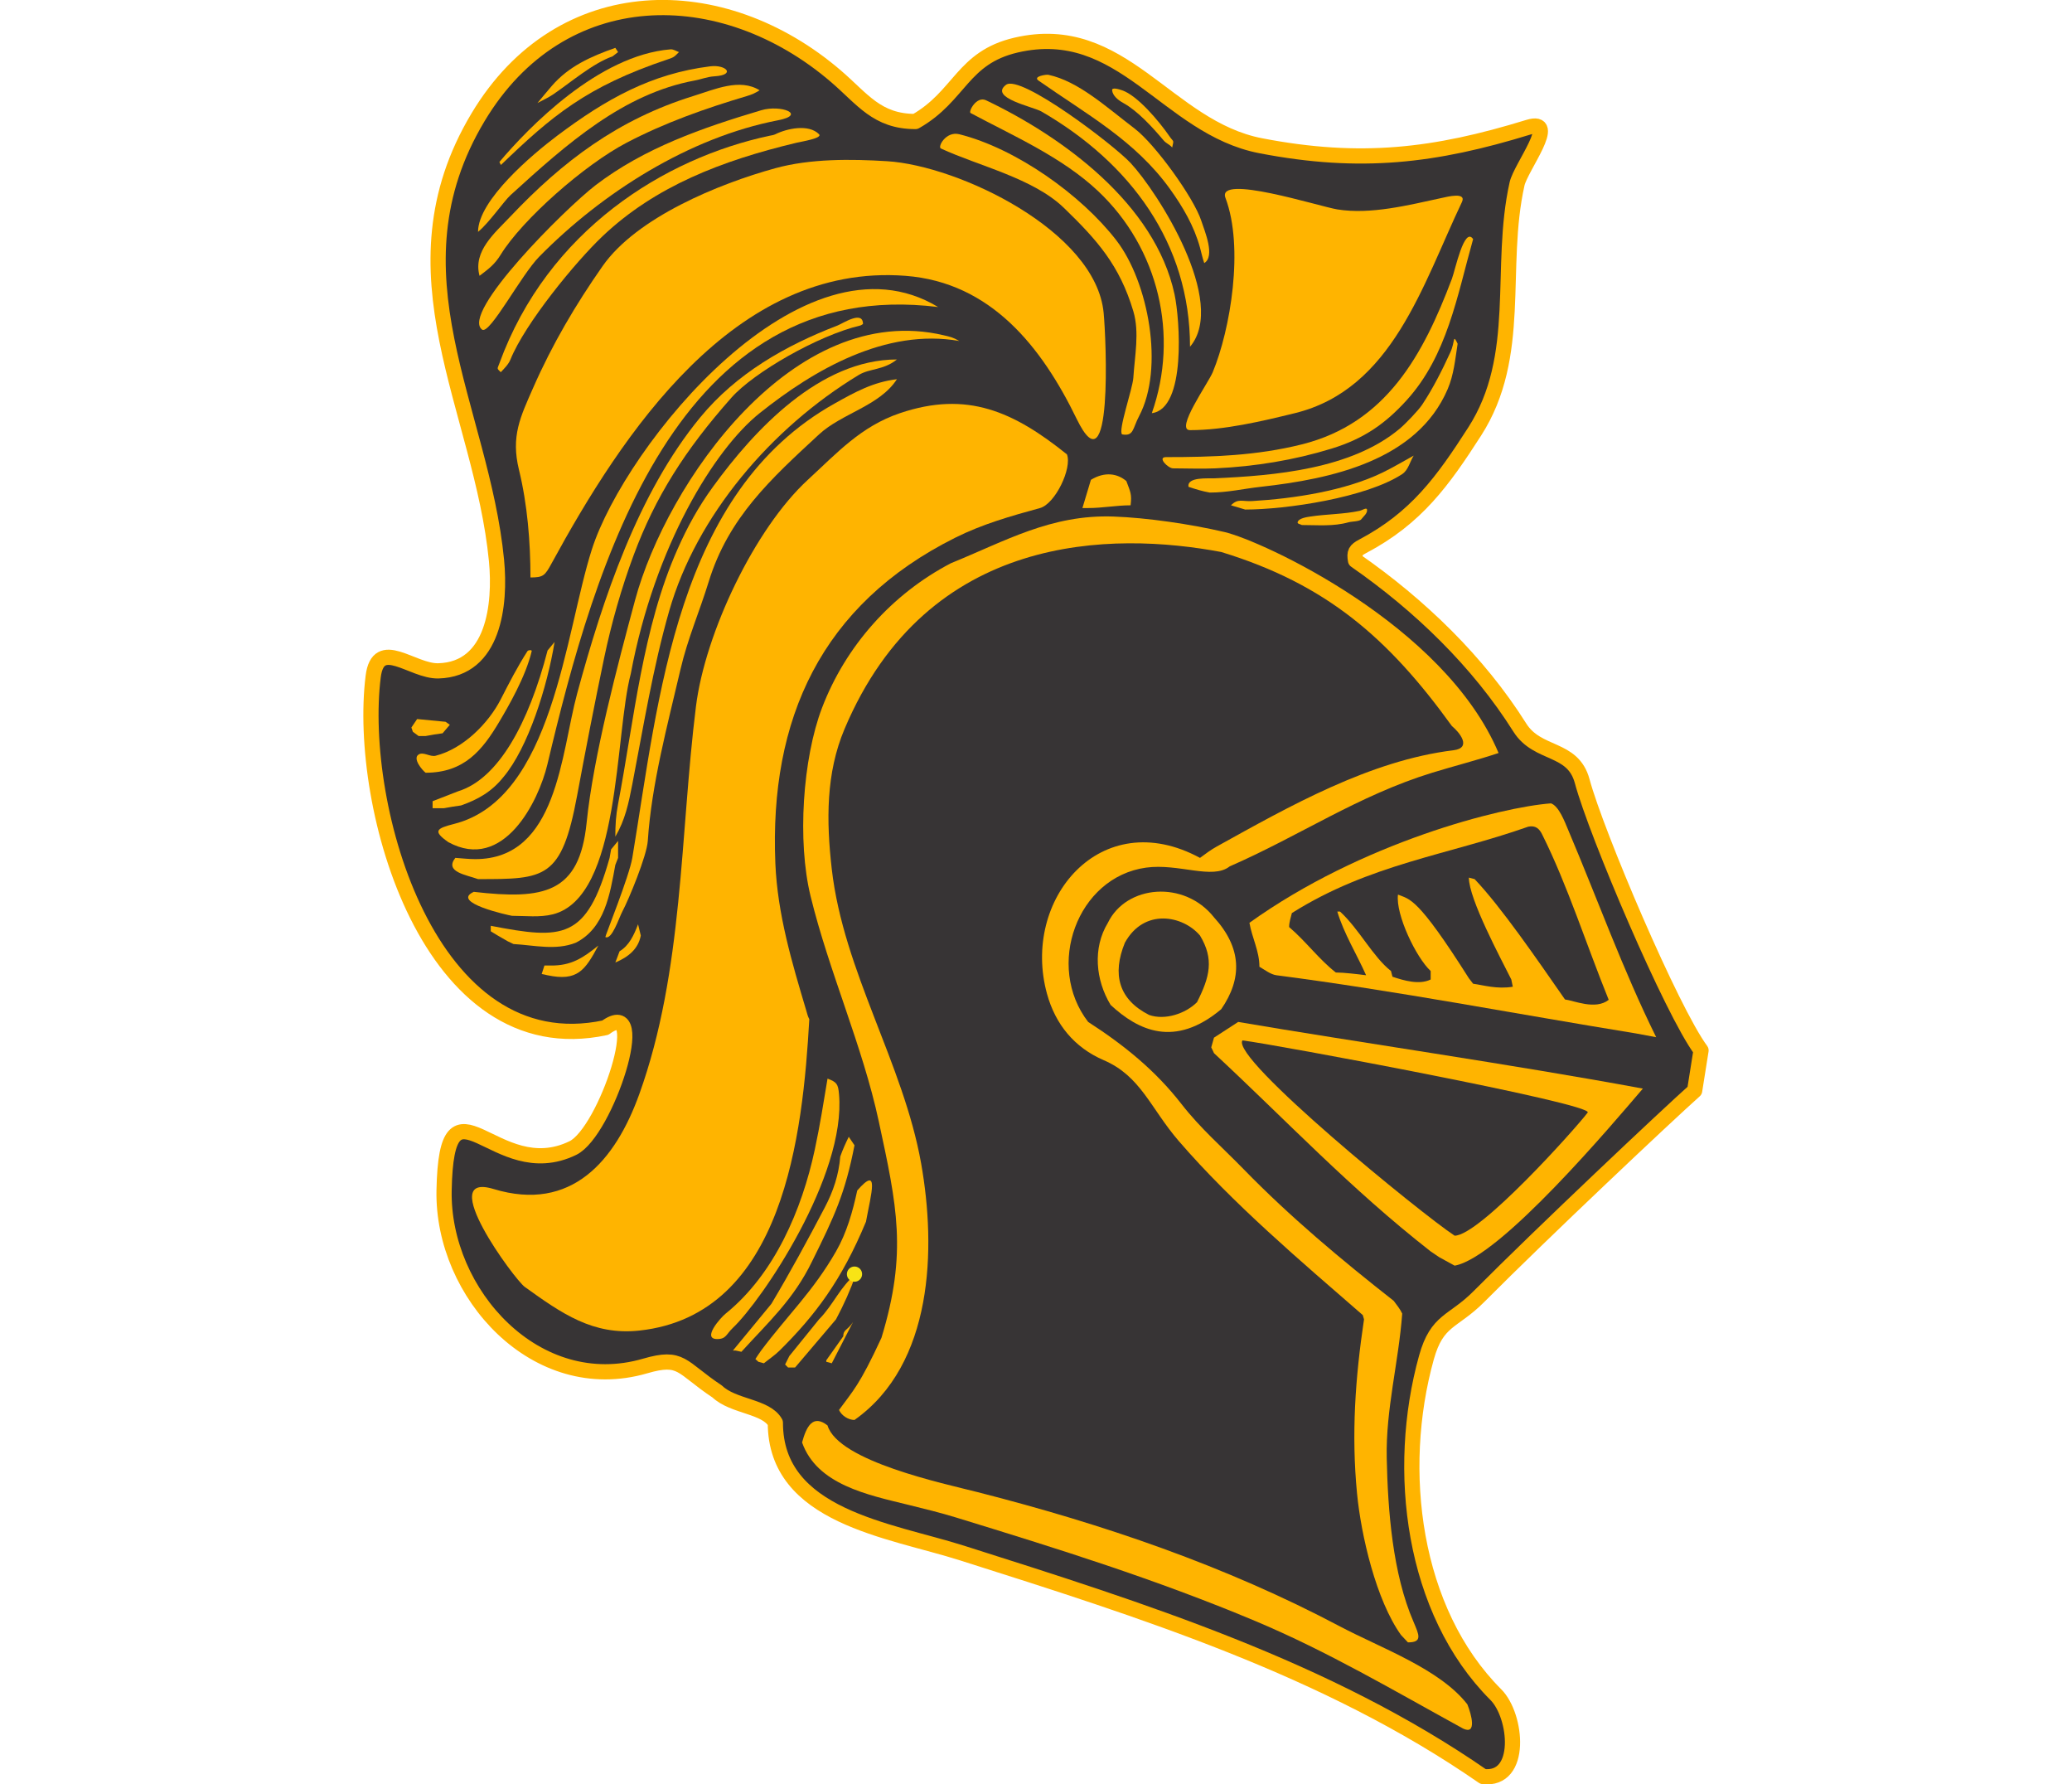
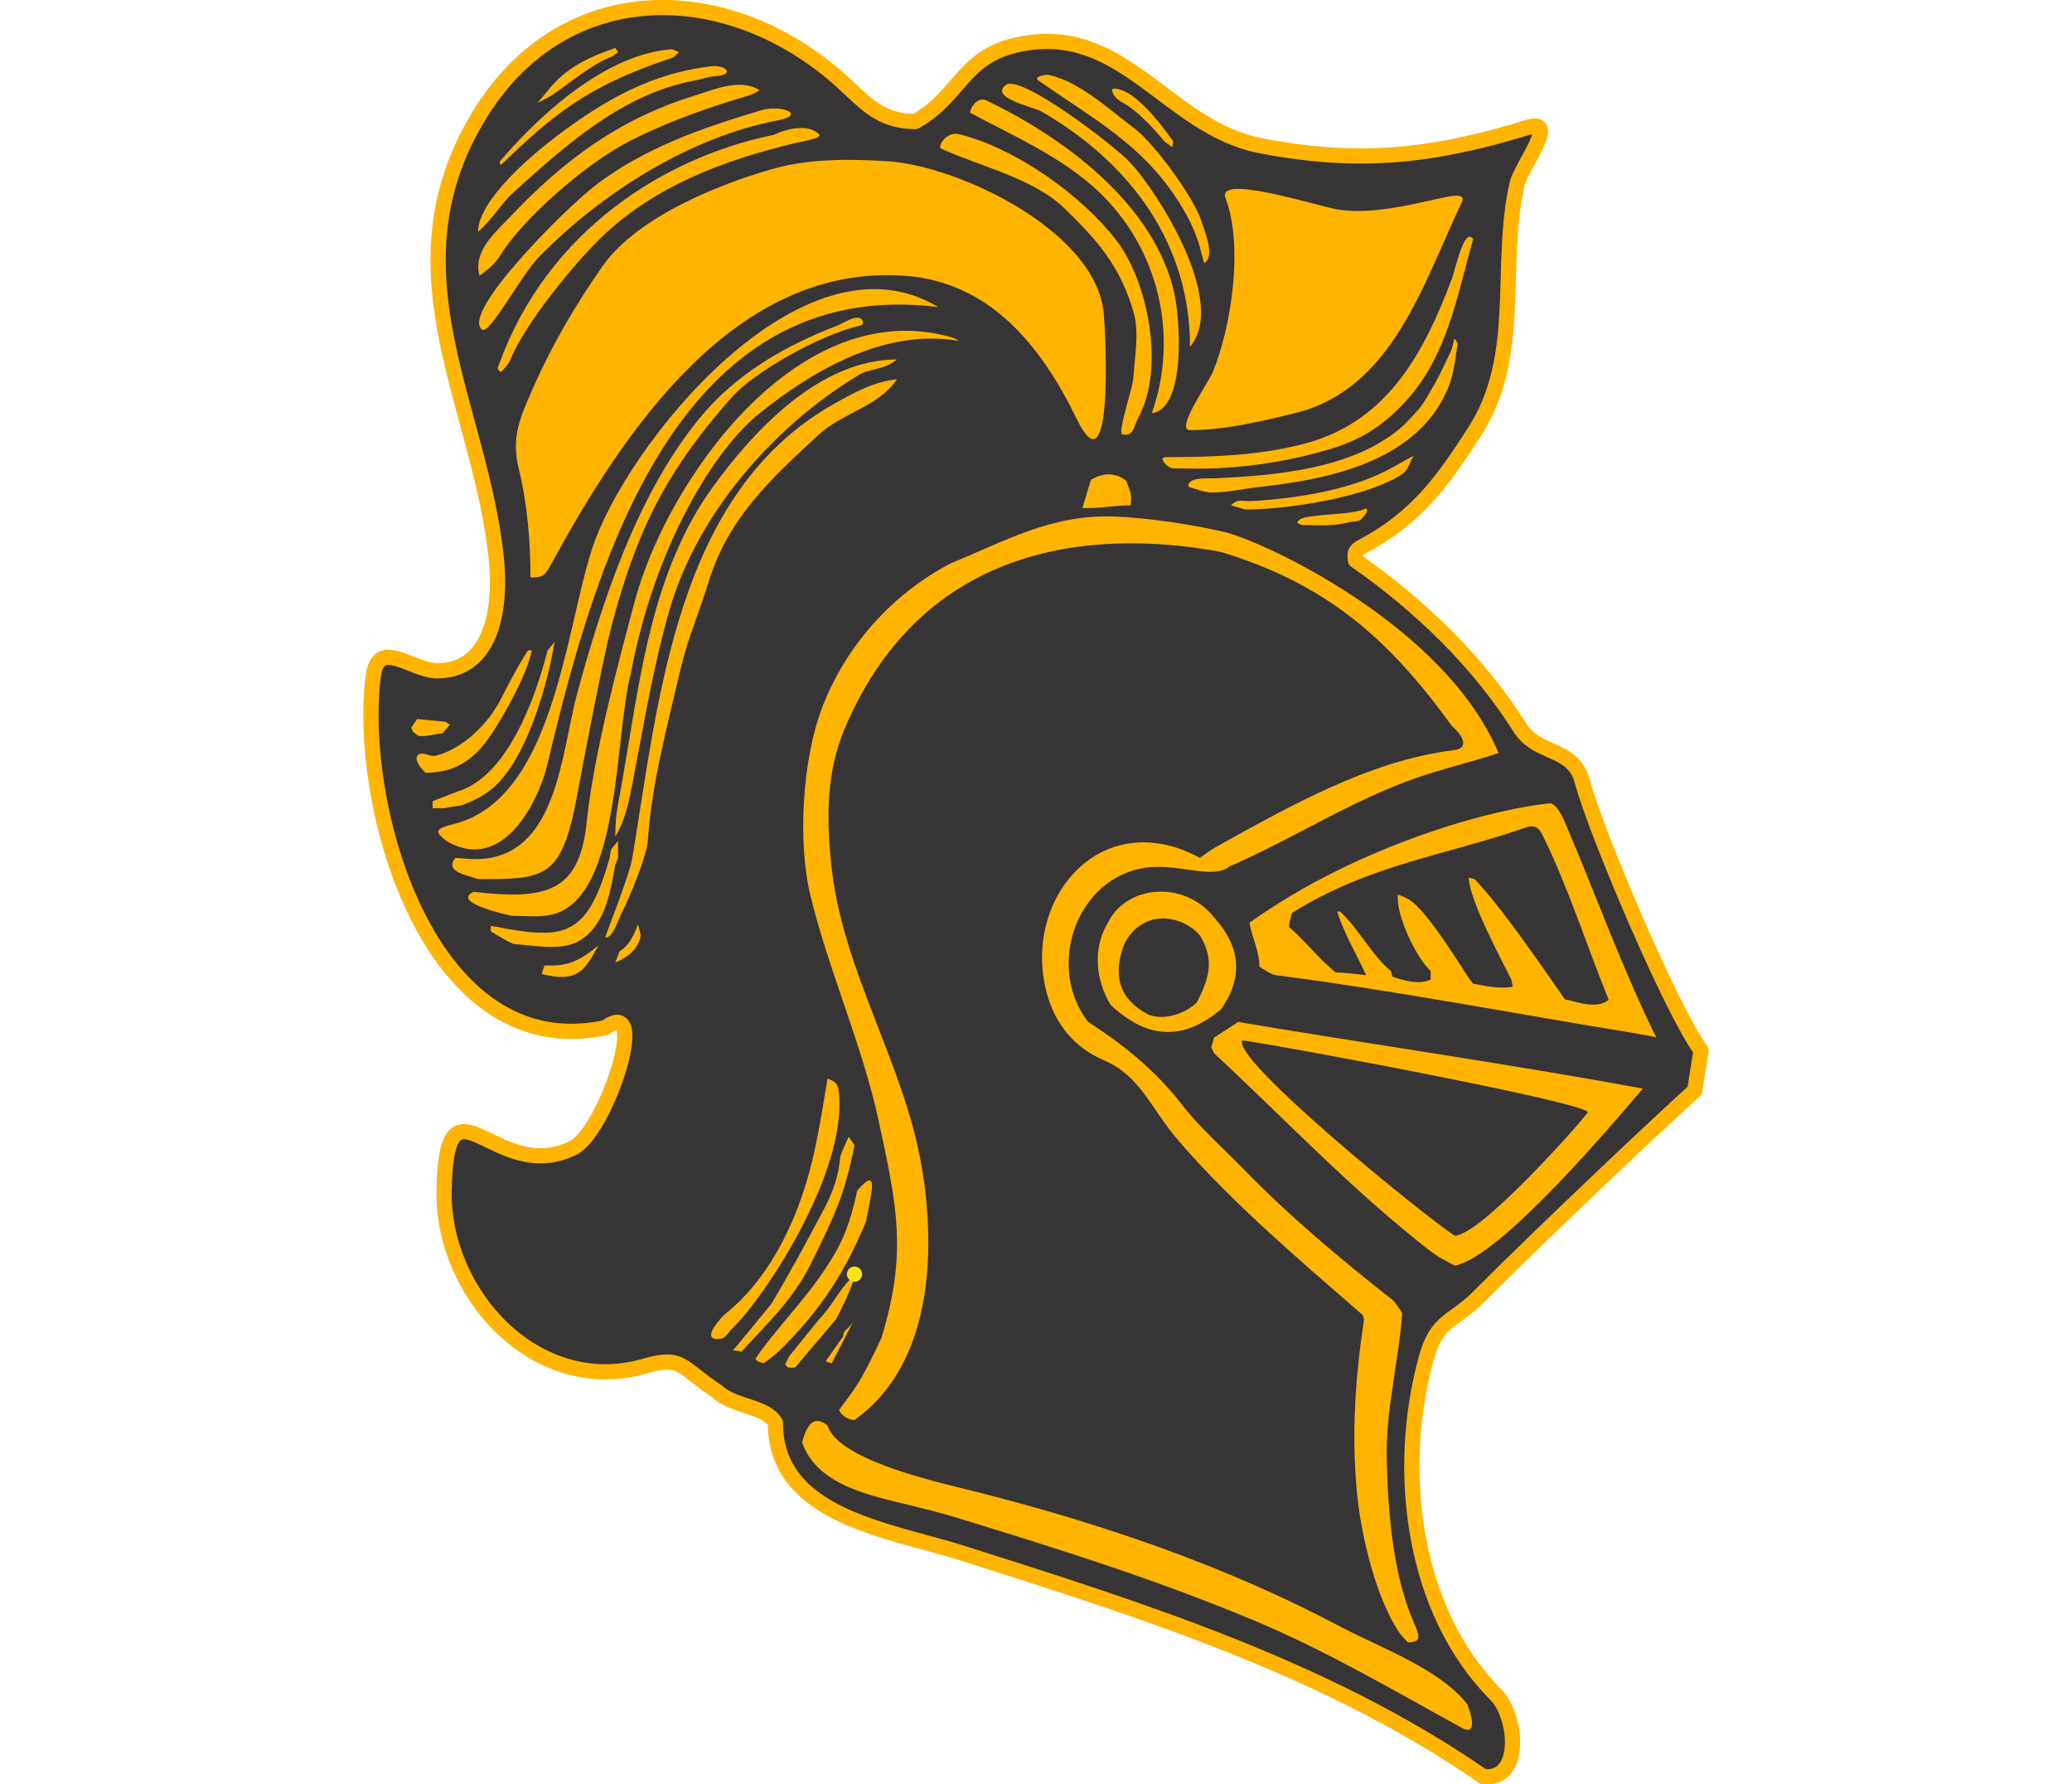
<svg xmlns="http://www.w3.org/2000/svg" xml:space="preserve" width="7.848in" height="6.757in" version="1.1" style="shape-rendering:geometricPrecision; text-rendering:geometricPrecision; image-rendering:optimizeQuality; fill-rule:evenodd; clip-rule:evenodd" viewBox="0 0 7847.76 10406.79">
  <defs>
    <style type="text/css">
   
    .str0 {stroke:#FFB400;stroke-width:88.74;stroke-linecap:round;stroke-linejoin:round;stroke-miterlimit:2.613}
    .str1 {stroke:#F8E415;stroke-width:88.74;stroke-linecap:round;stroke-linejoin:round;stroke-miterlimit:2.613}
    .fil0 {fill:#373435}
    .fil2 {fill:#FFB400}
    .fil1 {fill:#FFB400}
   
  </style>
  </defs>
  <g id="Layer_x0020_1">
    <g id="_2008727044112">
      <path class="fil0 str0" d="M6532.03 10361.04c-911.6,-631.72 -1992.05,-970.79 -3039.31,-1303.4 -424.17,-134.71 -1089.31,-212.08 -1089.31,-760.19 -54.92,-97.6 -244.39,-91.85 -339.32,-182.04 -214.23,-142.23 -204.48,-211.49 -420.87,-148.54 -633.8,184.43 -1183.84,-421.51 -1172.32,-1023.78 14.05,-735.09 295.4,-25.1 751.45,-247.56 192.16,-93.72 456.74,-899.57 189.32,-701.94 -1028.63,220.28 -1448.93,-1290.78 -1354.36,-2047.56 29.22,-234.11 227.69,-29.56 380.1,-33.5 324.5,-8.33 364.14,-388.42 339.32,-643.68 -86.3,-888.53 -650.4,-1678.91 -107.77,-2584.94 484.05,-808.25 1425.64,-808.06 2088.34,-238.83 154.36,132.57 238.71,263.58 463.1,263.58 261.16,-148.75 271.91,-372.28 586.89,-445.63 621.05,-144.61 878.34,480.87 1427.17,586.9 582.85,112.55 1016.53,59.77 1561.16,-107.77 182.52,-56.17 -43.8,233.3 -65.54,330.58 -109.51,489.61 37.47,1001.22 -247.56,1444.65 -185.41,288.42 -339.7,503.41 -652.42,668.44 -42.98,22.67 -50.61,36.17 -42.24,83.02 373.58,259.52 716.33,589.99 958.25,974.26 104.1,165.34 309.54,109.88 364.08,313.11 81.57,303.99 523.14,1341.68 693.19,1569.9l-37.27 234.67c-160.54,143.01 -885.34,825.74 -1258.84,1201.24 -150.87,151.68 -243.63,131.63 -305.83,355.33 -182.26,655.34 -83.13,1478.02 404.86,1966.01 123.78,123.78 159.24,505.12 -74.27,477.67z" />
      <path class="fil1" d="M6415.53 10081.42c-400.15,-219.42 -790.61,-450.48 -1213.1,-627.66 -582.95,-244.5 -1152.65,-421.71 -1743.18,-602.92 -92.2,-28.28 -185.96,-51.26 -279.61,-74.27 -237.32,-58.27 -533.36,-117.47 -620.38,-364.07 25.3,-92.71 62.89,-166.33 148.54,-99.03 62.66,208.84 677.89,338.55 875.23,388.83 732.18,186.64 1445.71,429.4 2114.55,783.49 236.01,124.96 582.54,247.56 742.72,454.37 24.23,59.91 56.04,179.62 -24.76,141.26z" />
      <path class="fil1" d="M6093.68 9578.62l-40.78 -43.31c-145.14,-203.2 -232.59,-580.33 -256.31,-825.73 -33.32,-344.74 -10.52,-672.21 40.78,-1015.04l-7.28 -24.76c-362.89,-315.46 -759.41,-651.32 -1073.29,-1015.04 -165.6,-191.87 -220.86,-378.26 -438.35,-471.84 -170.77,-73.48 -281.58,-208.97 -330.58,-387.38 -150.94,-549.5 313.39,-1105.69 892.71,-792.23 32.85,-24.43 63.14,-47.1 99.03,-66.99 421.39,-233.59 893.05,-501.33 1379.12,-560.67 110.4,-13.48 35.06,-105.28 -8.74,-141.27 -371.2,-514.02 -732.62,-827.6 -1345.63,-1015.04 -630.5,-118.31 -1710.91,-120.47 -2197.56,1032.52 -108.46,256.98 -106.67,534 -74.27,816.98 68.38,597.38 417.91,1133.51 521.36,1716.98 87.92,495.88 71.5,1170.45 -388.83,1495.63 -35.79,0 -75.25,-25.18 -90.29,-58.25 80.94,-111.7 118.51,-141.67 247.56,-420.88 151.83,-497.21 90.35,-770.06 -16.02,-1264.07 -94.47,-438.74 -289.26,-869.18 -397.57,-1312.13 -78.17,-319.67 -46.1,-801.8 66.99,-1098.04 137.44,-360.01 407.14,-663.41 751.45,-843.2 317.88,-129.19 584.72,-285.42 949.51,-272.33 195.89,7.03 448.04,43.97 646.65,90.29 216.52,50.49 1282.02,537.17 1598.97,1288.83 -129.65,43.22 -258.95,75.54 -387.38,115.05 -430.88,132.52 -775.34,369.25 -1181.06,546.11 -100.62,79.84 -297.25,-18.91 -487.86,7.28 -402.99,55.36 -588.97,575.02 -337.87,899.99 208.95,134.66 391.43,282.12 544.66,479.13 109.9,141.3 235.47,249.56 362.62,380.09 271.08,278.32 569.31,527.44 875.23,767.47 17.58,24.26 37.11,46.98 49.52,74.27 -20.82,283.19 -96.42,558.36 -90.29,843.2 6.53,303.59 33.78,673.53 157.29,956.79 30.24,72.33 53.8,117.58 -33.5,117.58z" />
      <path class="fil1" d="M2477.69 7975.61l-17.48 -17.48 24.75 -49.52 173.3 -214.07c82.08,-82.08 126.17,-195.8 215.53,-263.59 -33.21,94.11 -69.2,174.53 -116.5,263.59l-238.84 281.06 -40.78 0z" />
      <path class="fil1" d="M2304.39 7942.12l-17.48 -16.02c11.17,-16.5 21.55,-33.58 33.5,-49.51 156.01,-208.11 302.57,-344.15 436.89,-578.15 62.59,-109.06 97.43,-233.12 123.79,-355.34 131.57,-150.56 81.14,17.43 50.97,182.04 -143.04,344.17 -297.79,547.46 -503.88,751.46 -27.95,27.66 -61.16,49.51 -91.75,74.27l-32.04 -8.74z" />
      <path class="fil1" d="M2700.5 7942.12l0 -8.74 99.03 -139.81c0,-40.77 24.75,-33.49 56.79,-83.01l-123.79 240.29 -32.04 -8.74z" />
      <path class="fil1" d="M2171.86 7876.59l-16.02 0 224.32 -272.34c111.13,-186.31 210.78,-370.32 311.6,-562.13 49.91,-94.97 81.69,-190.47 90.29,-297.09 14.2,-40.27 30.73,-76.64 49.52,-115.05l33.49 49.52c-54.05,278.23 -115.64,411.38 -247.57,677.19 -107.89,222.58 -254.05,353.28 -412.13,527.18l-33.5 -7.28z" />
      <path class="fil1" d="M2064.1 7809.59c-91.21,0 19.59,-124.4 49.52,-148.55 284.86,-229.9 445.27,-607.71 519.9,-956.79 31.11,-145.56 50.4,-270.35 74.27,-413.58 53.37,20.23 61.73,30.82 66.99,90.29 42.25,478.1 -451.11,1204.51 -618.93,1363.1 -39.84,37.64 -38.56,65.53 -91.75,65.53z" />
-       <path class="fil1" d="M941.29 7505.23c-58.66,-42.15 -526.21,-675.36 -182.04,-570.87 456.16,138.47 711.38,-166.91 850.48,-553.39 258.05,-716.66 237.21,-1514.73 330.58,-2261.63 53.41,-427.38 342.56,-1036.17 652.42,-1320.86 170.75,-156.89 309.83,-311.91 537.37,-388.83 392.32,-132.74 663.85,-8.91 974.26,240.29 31.31,79.75 -68.13,288.66 -157.28,313.11 -170.15,46.63 -335.39,93.43 -495.14,173.3 -781.83,390.91 -1083.86,1057.76 -1048.54,1899.02 12.44,296.7 96.99,579.01 180.58,859.21 5.47,18.36 8.28,32.66 17.48,49.52 -38.07,666.28 -147.22,1725.04 -991.74,1816.01 -270.4,29.06 -453.33,-100.32 -668.44,-254.85z" />
      <path class="fil0 str1" d="M2865.07 7430.96c0,0 0,0 0,0z" />
      <path class="fil2" d="M6366.01 7381.44l-90.29 -49.52 -49.52 -33.49c-472.35,-369.4 -833.99,-756.58 -1264.07,-1156.31l-7.29 -16.02 -8.73 -17.48 16.02 -56.79 141.26 -91.75c673.87,115.21 1594.49,246.65 2360.66,388.83 -169.28,197.49 -832.11,985.6 -1098.05,1032.52z" />
      <path class="fil0" d="M6366.01 7206.69c-191.79,-125.72 -1307.41,-1034.4 -1237.86,-1138.83 169.28,19.39 2052.99,369.98 2014.07,420.87 -77.54,101.41 -631.02,717.96 -776.21,717.96z" />
      <path class="fil2" d="M7423.28 6027.08c-700.25,-113.53 -1395.39,-248.24 -2097.07,-339.32 -33.69,-4.37 -70.09,-33.06 -99.02,-49.52 0,-91.12 -42.4,-166.35 -58.25,-256.31 654.06,-468.82 1466.52,-674.68 1759.21,-696.64 46.21,16.32 79.74,106.5 99.02,151.99 170.26,401.42 321.26,821.62 514.61,1211.91l-118.5 -22.11z" />
      <path class="fil2" d="M4359.22 5861.06c-87.79,-144.61 -105.72,-331.76 -16.02,-479.13 107.54,-221.94 446.33,-250.18 618.93,-32.03 163.28,179.29 165.71,356.79 42.23,535.92 -271.44,227.63 -483.84,124.32 -645.14,-24.75z" />
      <path class="fil0" d="M4583.5 5919.32c-177.24,-89.88 -216.4,-236.68 -141.26,-420.88 111.76,-203.58 338.55,-160 438.34,-42.23 83.22,137.87 57.2,241.37 -17.48,388.83 -66.97,66.97 -187.37,106.83 -279.61,74.27z" />
      <path class="fil0" d="M7009.7 5829.02c-166.2,-238.7 -371.56,-538.31 -527.18,-701.93l-33.5 -8.74c0,125.3 185.91,470.84 247.57,594.17l8.74 42.23c-92.52,15.57 -172.36,-9.43 -231.55,-17.48l-24.76 -32.04c-302.25,-477.4 -343.93,-458.79 -413.59,-487.86 -14.64,117.15 106.86,368.68 190.78,445.63l0 49.52c-66.29,33.11 -157.14,5.87 -222.82,-16.02l-8.73 -33.49c-105.98,-83.27 -185.12,-243.72 -297.09,-346.61l-16.02 0c38.15,127.95 113.43,248.64 167.92,371.36 -45.84,-5.93 -130.49,-16.02 -176.66,-16.02 -100.58,-78.88 -172.65,-180.03 -272.34,-265.05 0,-27.85 9.43,-54.56 16.02,-81.55 454.84,-286.36 911.14,-338.64 1379.12,-503.88 41.74,-8.38 65.07,10.44 83.01,49.52 144.28,288.59 256.19,639.43 386.1,960.32 -76.83,61.53 -205.23,3.64 -255.04,-2.08z" />
      <path class="fil2" d="M1073.82 5687.76l-33.5 -7.28 16.02 -49.52 33.5 0c121.62,2.87 193.2,-45.14 281.06,-116.51 -77.16,143.89 -121.47,210.44 -297.08,173.3z" />
      <path class="fil2" d="M1469.93 5613.49c8.25,-21.84 16.5,-43.69 24.75,-65.53 55.26,-33.1 83.45,-93.25 107.77,-157.28 5.34,21.84 10.67,43.69 16.02,65.53 -14.84,78.43 -72.06,125.08 -148.54,157.28z" />
      <path class="fil2" d="M875.76 5505.72l-33.5 -16.02 -58.25 -33.49 -40.77 -24.76 0 -32.03c421.15,81.12 558.71,82.5 693.19,-396.11l8.74 -49.52 40.78 -49.52 0 99.03 -16.02 40.78c-31.22,169.63 -61.73,369.44 -231.56,454.36 -116.24,45.67 -238.85,14.56 -362.61,7.28z" />
      <path class="fil2" d="M1411.68 5464.95c-2.43,-2.92 139.55,-355.22 157.28,-461.65 154.9,-929.94 254.86,-2132.97 1181.06,-2650.46 118.57,-66.25 224.03,-124.95 362.62,-141.27 -101.1,156.25 -321.02,198.68 -454.37,321.84 -283.12,261.53 -528.84,485.82 -643.69,859.23 -53.4,173.55 -122.86,332.32 -164.56,511.16 -76.63,328.74 -168.66,668 -190.77,1000.47 -5.82,87.46 -110.69,341.21 -148.55,412.13 -19.48,36.51 -60.75,167.67 -99.02,148.55z" />
      <path class="fil2" d="M867.02 5341.16c-18.56,-3 -360.85,-77.03 -222.81,-139.8 409.87,46.98 616.28,9.11 658.2,-402.85 39.6,-389.08 180.13,-917.97 282.57,-1298.11 184.22,-683.63 923.32,-1751.45 1799.98,-1545.13 37.09,8.72 53.75,11.65 91.75,33.49 -429.92,-75.81 -848.2,168.02 -1165.04,420.88 -263.09,209.96 -611.7,773.48 -751.46,1518.92 -95.55,359.92 -57.12,1302.42 -454.37,1403.87 -75.71,19.34 -161.08,8.74 -238.84,8.74z" />
      <path class="fil2" d="M668.96 5127.09c-67.85,-24.9 -197.28,-41.35 -132.52,-123.79 38.83,2.42 77.59,7.28 116.5,7.28 480.27,0 499.35,-615.89 594.17,-965.53 149.96,-552.8 354.76,-1169.1 717.96,-1610.67 209.98,-255.32 498.38,-419.91 800.96,-535.92 30.31,-11.62 148.55,-91.11 148.55,-8.75 -5.33,2.92 -10.1,7.36 -16.02,8.75 -244.11,57.19 -620.54,273.08 -751.45,420.87 -272.59,307.74 -443.59,578.68 -569.42,916.01 -71.92,192.83 -131.09,401.23 -173.29,602.91 -55.95,267.33 -108.39,537.97 -157.29,800.97 -90.9,488.95 -186.59,487.86 -578.15,487.86z" />
      <path class="fil2" d="M495.67 4911.56c-92.06,-64.44 -70.23,-80.11 33.49,-106.31 576.95,-145.74 646.48,-1110.37 804.12,-1601.93 193.02,-601.88 1227.52,-1891.92 2019.66,-1412.62 -1527.57,-189.39 -2004.75,1510.76 -2279.11,2666.49 -51.24,215.85 -255.69,630.29 -578.15,454.37z" />
      <path class="fil2" d="M1469.93 4879.52c0,-70.34 2.94,-122.11 16.02,-190.78 94.26,-495.04 142.84,-1026.92 346.61,-1485.42 57.68,-130.01 120.2,-244.77 206.79,-364.08 242.06,-333.55 624.35,-742.71 1073.3,-742.71 -78.39,63.16 -158.85,51.57 -222.82,90.29 -510.63,309.05 -946.98,821.47 -1105.68,1376.09 -95.53,333.9 -150,673.81 -215.19,1010.79 -21.6,111.68 -41.65,207.93 -99.02,305.82z" />
      <path class="fil2" d="M403.92 4713.5l0 -40.78 150 -58.25c233.95,-72.71 410.52,-396.35 520.74,-820.8l40.78 -49.52c-41.99,258.88 -153.75,615.98 -297.93,787.31 -68.84,86.8 -149.89,131.54 -247.57,166.02l-49.52 7.28 -49.51 8.74 -66.99 0z" />
      <path class="fil2" d="M363.14 4506.71c-18.84,-13.93 -77.85,-82.78 -40.78,-106.31 27.94,-17.74 66.93,15.35 99.03,7.28 162.63,-40.9 309.61,-191.29 380.09,-329.12 48.77,-95.38 97.92,-190.95 155.83,-281.06 4.46,-6.94 26.62,-8.03 24.76,0 -34.4,148.39 -138.65,326.72 -189.33,412.13 -98.97,166.8 -204.8,297.09 -429.6,297.09z" />
      <polygon class="fil2" points="322.36,4292.63 288.87,4267.87 280.13,4243.11 313.63,4193.6 479.64,4209.62 504.4,4227.09 462.17,4276.61 412.65,4283.89 363.14,4292.63 " />
      <path class="fil2" d="M974.79 3367.88c0,-207.29 -18,-427.37 -66.99,-627.67 -47.9,-196.05 7.76,-307.93 83.01,-479.12 111.29,-253.17 247.25,-484.09 404.85,-709.22 198.72,-283.87 677.46,-480.02 1007.77,-570.87 204.57,-56.21 441.75,-53.88 652.42,-40.78 416.97,25.87 1216.61,407.26 1262.61,883.97 14.96,154.75 54.21,1054.39 -157.28,618.93 -203.76,-419.52 -499.93,-796.34 -999.02,-834.46 -1000.3,-76.4 -1653.4,924.2 -2063.58,1676.21 -39.28,72.02 -48.08,83.01 -123.79,83.01z" />
      <path class="fil2" d="M5474.75 3062.05c-8.25,-5.33 -26.81,-6.41 -24.75,-16.02 5.11,-23.89 55.26,-30.62 74.27,-33.49 96.16,-14.59 193.33,-13.02 288.35,-33.5 13.96,-3.01 39.76,-21.34 42.23,-7.28 3.82,21.64 -20.24,39.26 -33.49,56.79 -9.95,13.17 -55.55,12.21 -74.27,17.48 -89.27,25.16 -179.45,16.02 -272.34,16.02z" />
      <path class="fil2" d="M5144.18 2971.76l-83.02 -24.75c41.8,-41.8 64.73,-21.29 123.79,-24.76 243.81,-14.31 539.88,-59.47 760.19,-166.02 62.17,-30.07 121.35,-66.02 182.04,-99.03 -22.34,35.92 -31.64,84.56 -66.99,107.77 -210.11,137.92 -677.03,206.79 -916.01,206.79z" />
      <path class="fil2" d="M4228.16 2963.02l-33.49 0 49.52 -164.56c81.84,-50.08 155.87,-36.32 206.79,7.27 23.2,62.78 32.93,75.82 24.75,141.27 -82.52,0 -163.61,16.02 -247.57,16.02z" />
      <path class="fil2" d="M4937.38 2872.73c-44.07,-7.76 -80.89,-19.19 -123.78,-33.49 -10.5,-58.78 114.13,-48 148.54,-49.52 353.34,-15.56 799.66,-53.05 1082.03,-288.34 34.13,-28.44 109.97,-107.24 132.52,-141.26 63.96,-96.48 116.31,-200.6 164.56,-305.83 28.24,-61.59 12.95,-111.13 42.23,-49.51 -14.21,90.32 -21.83,180.05 -58.25,265.04 -178.84,417.29 -678.98,523.67 -1090.77,569.42 -101.34,11.24 -192.68,33.49 -297.09,33.49z" />
      <path class="fil2" d="M4723.3 2731.48c-28.67,0 -94.43,-65.53 -40.78,-65.53 271.79,0 528.21,-8.3 792.23,-74.28 493.09,-123.27 708.2,-523.3 875.24,-965.53 19.41,-51.39 72.12,-307.95 123.79,-231.55 -93.43,331.13 -150.96,679.85 -388.83,940.77 -119.83,131.43 -242.7,221.63 -436.89,281.06 -219.46,67.18 -445.29,104.23 -677.18,115.06 -82.01,3.83 -165.38,0 -247.57,0z" />
      <path class="fil2" d="M4426.21 2533.41c-25.26,-21.03 61.51,-266 65.54,-330.58 7.92,-126.84 36.69,-264.25 0,-387.37 -80.05,-268.54 -211.32,-415.72 -404.86,-602.92 -179.59,-173.75 -499.67,-245.17 -717.95,-346.6 -20.18,-9.37 29.65,-102.64 107.76,-83.01 330.69,83.14 711.09,353.2 916.01,618.92 187.58,243.29 280.8,745.11 132.52,1025.24 -38.82,73.34 -30.12,118.47 -99.03,106.3z" />
      <path class="fil2" d="M4822.34 2508.66c-89.41,0 105.46,-272.72 132.52,-337.86 103.34,-248.72 183.38,-727.67 74.28,-1016.5 -53.99,-142.93 546.91,49.9 652.42,66.99 194.86,31.55 416.72,-25.29 610.19,-66.99 30.47,-6.57 145.74,-36.57 116.51,24.76 -228.11,478.55 -405.01,1091.4 -974.27,1230.58 -193.45,47.3 -410.6,99.02 -611.64,99.02z" />
      <path class="fil2" d="M4599.52 2409.63c159.52,-452.31 41.37,-961.39 -314.56,-1296.11 -210.41,-197.86 -492.21,-320.28 -742.71,-454.37 -14.07,-7.53 34.25,-101 90.29,-74.28 445.18,212.35 985.96,603.49 1099.5,1131.55 30.96,143.89 69.71,667.91 -132.52,693.2z" />
      <path class="fil2" d="M801.48 2170.8c-24.24,-24.25 -20.4,-17.42 -8.74,-49.52 282.97,-778.68 966.26,-1200.05 1577.18,-1329.6 11.29,-2.39 23.18,-3.58 33.49,-8.74 66.09,-33.05 194.5,-61.7 254.85,0 22.64,23.14 -105.93,43.51 -131.06,49.52 -437.25,104.39 -824.81,254.29 -1131.59,545 -158.29,150.01 -453,509.88 -537.34,719.07 -11.57,28.7 -36.22,52.75 -56.79,74.27z" />
      <path class="fil2" d="M4822.34 2022.25c0,-603.16 -348.27,-1072.16 -866.5,-1371.83 -48.72,-28.18 -307.97,-79.39 -206.79,-155.83 84.34,-63.71 628.95,351.13 726.55,455.87 158.58,170.17 568.11,811.4 346.75,1071.79z" />
      <path class="fil2" d="M693.72 1923.23c-132.59,-93.59 486.24,-709.44 661.16,-843.2 284.64,-217.56 622.81,-334.76 965.53,-436.89 116.46,-34.71 266.85,25.89 99.02,58.25 -518.07,99.9 -1024.81,420.96 -1393.57,795.68 -106.07,107.79 -285.01,450.48 -332.15,426.16z" />
      <path class="fil2" d="M677.7 1608.66c-39.16,-143.74 88.72,-249.59 180.58,-346.6 304.05,-321.13 627.41,-565.73 1066.02,-701.94 125.97,-39.08 271.6,-105.53 387.38,-33.49 -28.28,17.17 -43.33,24.27 -74.27,33.49 -240.81,71.77 -476.36,154.28 -701.94,272.34 -247.19,129.36 -608.58,448.62 -733.98,652.42 -35.9,58.35 -70.28,82.88 -123.79,123.79z" />
      <path class="fil2" d="M4905.34 1534.39c-10.47,-29.64 -16.44,-59.99 -24.76,-90.29 -35.01,-127.3 -100.01,-236.89 -173.29,-339.32 -203.78,-284.7 -484.67,-435.56 -768.93,-634.95 -34.46,-24.18 45,-36.38 58.25,-33.5 173.94,37.95 330.54,182.11 503.88,314.56 117.75,89.98 342.83,400.64 387.38,535.92 20.59,62.53 82.62,208.06 17.48,247.57z" />
      <path class="fil2" d="M668.96 1352.35c0,-185.21 317.14,-452.09 461.65,-560.67 285.94,-214.84 549.48,-362.01 892.71,-404.86 92.84,-11.6 151.48,50.35 24.76,58.26 -43.5,2.71 -75.21,17.09 -116.51,24.75 -413.05,76.67 -741.38,365.53 -1073.3,668.44 -37.93,34.62 -126.37,163.21 -189.32,214.07z" />
      <path class="fil2" d="M4718.36 860.24c-14.14,-16.95 -35.37,-24.07 -49.52,-40.78 -67.49,-79.66 -152.23,-172.64 -235.35,-218.56 -28.9,-15.97 -62.31,-41.42 -65.53,-74.27 -1.9,-19.32 39.86,-6.24 58.25,0 89.21,30.26 214.73,178.9 276.13,268.08 25.42,36.9 26.39,17.1 16.02,65.53z" />
      <path class="fil2" d="M802.33 962.22l-8.74 -17.48c169.89,-201.26 577.88,-622.76 998.18,-656.95 17.28,-1.4 33.01,10.68 49.51,16.02 -29,29.01 -29.73,30.25 -65.53,42.24 -475.03,159.11 -676.66,330.85 -973.42,616.17z" />
      <path class="fil2" d="M1015.56 600.9c27.66,-33.01 54.92,-66.39 83.01,-99.03 99.69,-115.8 230.11,-172.97 371.36,-222.81l16.02 24.75 -32.03 24.76c-116.36,41.06 -245.71,153.61 -348.06,222.81 -28.42,19.22 -60.19,33.01 -90.29,49.52z" />
    </g>
  </g>
</svg>